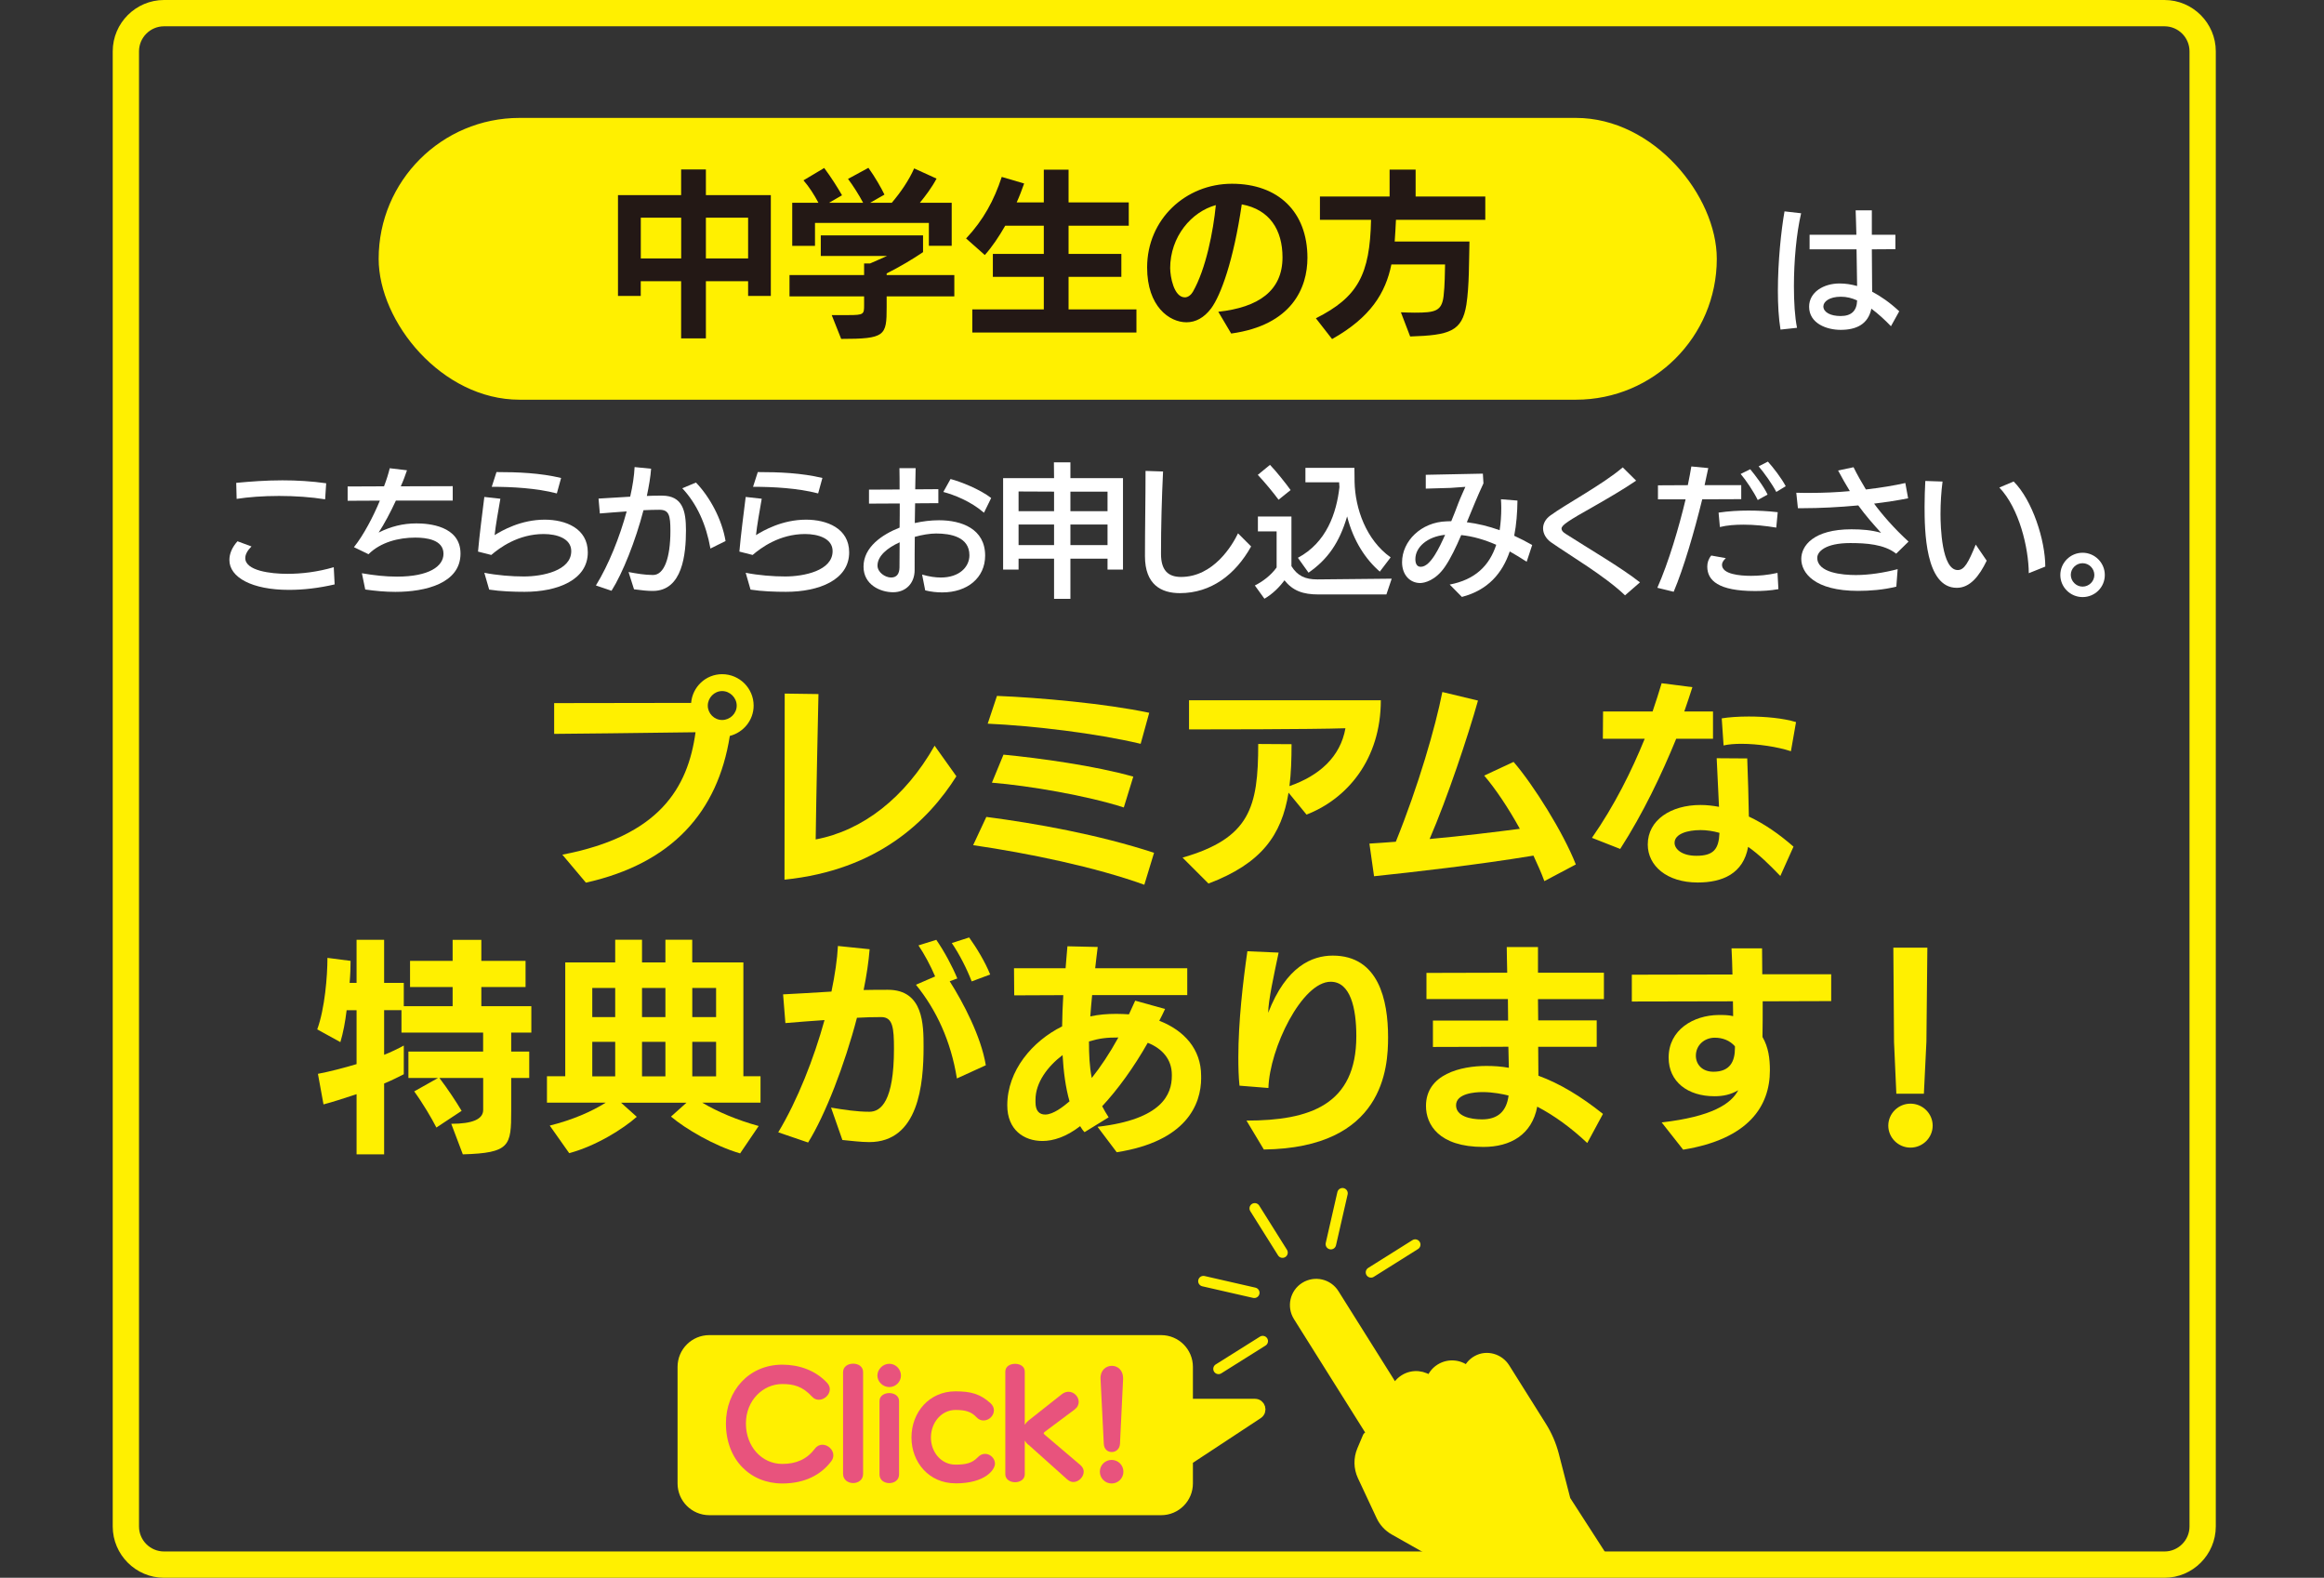
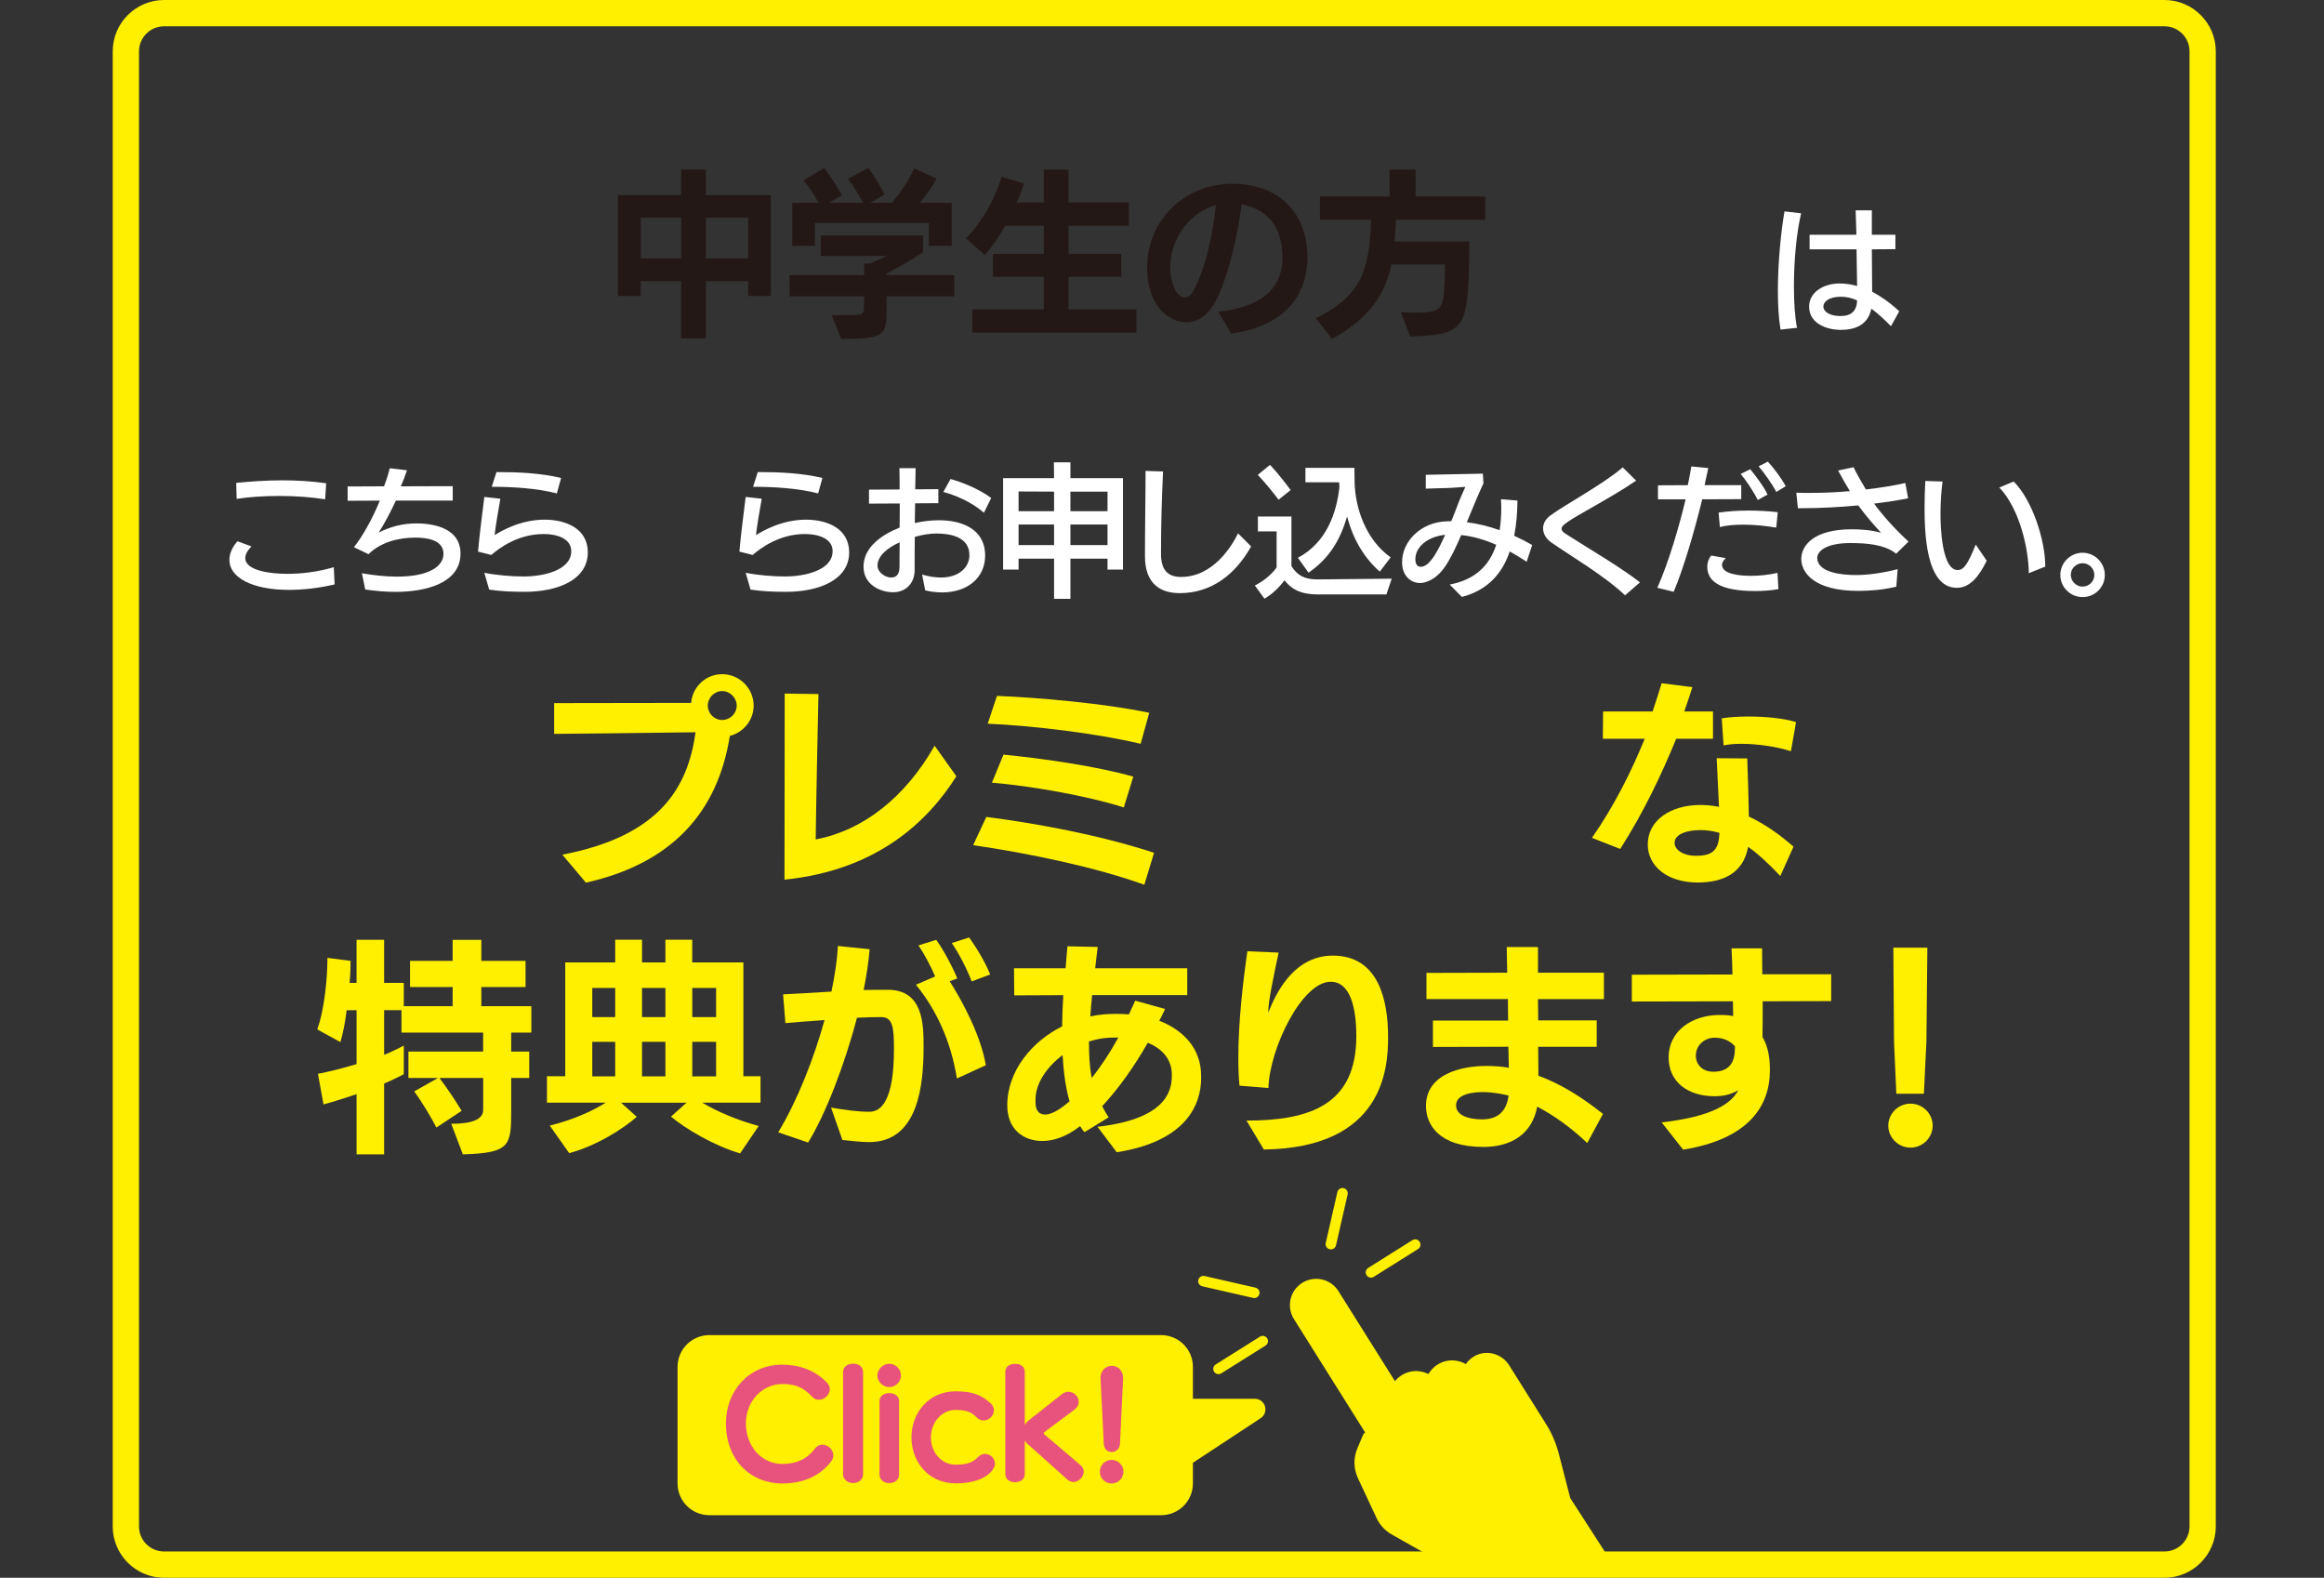
<svg xmlns="http://www.w3.org/2000/svg" id="_レイヤー_2" viewBox="0 0 442.02 300">
  <rect x="0" y="0" width="442.02" height="300" fill="#333333" stroke="none" />
  <defs>
    <style>.cls-1,.cls-2{fill:none;}.cls-3{fill:#e8537d;}.cls-4,.cls-5{fill:#fff000;}.cls-5,.cls-2{stroke:#fff000;stroke-linecap:round;stroke-linejoin:round;stroke-width:2px;}.cls-6{fill:#231815;}.cls-7{fill:#fff;}.cls-8{clip-path:url(#clippath);}</style>
    <clipPath id="clippath">
      <rect class="cls-1" x="219.98" y="221.5" width="94.2" height="74.95" />
    </clipPath>
  </defs>
  <g id="_レイヤー_1-2">
    <path class="cls-4" d="M106.94,162.51c18.44-3.52,23.9-12.67,25.35-23.28-7.61.13-26.89.31-26.89.31v-5.85s16.11-.04,26.05-.04c.26-3.04,2.77-5.46,5.9-5.46,3.3,0,5.99,2.68,5.99,5.98,0,2.77-1.94,5.1-4.53,5.76-2.29,14.52-11.04,24.25-27.37,27.9l-4.49-5.33ZM137.35,131.4c-1.5,0-2.73,1.28-2.73,2.77s1.23,2.73,2.73,2.73,2.77-1.23,2.77-2.73-1.28-2.77-2.77-2.77Z" />
    <path class="cls-4" d="M181.91,147.59c-5.33,8.45-14.96,17.87-32.7,19.67l.04-35.38,6.42.09c-.04,1.54-.44,20.24-.53,27.64,8.93-1.67,16.99-7.92,22.62-17.82l4.14,5.81Z" />
    <path class="cls-4" d="M217.65,168.23c-9.24-3.34-21.92-5.98-32.56-7.53l2.51-5.37c9.42,1.23,21.25,3.34,31.9,6.82l-1.85,6.07ZM216.95,141.43c-8.49-2.02-20.46-3.43-29.09-3.83l1.76-5.28c7.96.31,20.64,1.45,28.96,3.21l-1.63,5.9ZM213.74,153.53c-6.95-2.24-18.04-4.14-25.08-4.71l2.2-5.33c6.87.66,17.38,2.11,24.69,4.18l-1.8,5.85Z" />
-     <path class="cls-4" d="M245.08,150.71c-1.32,8.1-5.15,13.47-15.23,17.29l-4.93-4.93c12.81-3.7,14.39-9.55,14.39-21.61l6.34.04c0,2.9-.09,5.54-.4,7.97,5.68-1.98,9.68-5.54,10.65-11-6.38.22-26.93.22-29.75.22v-5.54h36.48c0,11.27-6.43,18.75-14.13,21.74l-3.43-4.18Z" />
-     <path class="cls-4" d="M293.73,167.53c-.57-1.58-1.32-3.21-2.07-4.84-10.96,1.8-22.75,3.12-30.32,3.92l-.88-6.21c1.58-.09,3.26-.22,5.02-.35,4.31-10.65,7.53-21.78,8.85-28.47l6.78,1.63c-1.89,6.73-5.81,18.48-9.2,26.32,6.34-.57,12.67-1.36,17.16-1.94-2.2-4-4.67-7.66-6.78-10.12l5.59-2.6c3.74,4.31,9.46,13.42,11.84,19.5l-5.99,3.17Z" />
    <path class="cls-4" d="M302.79,159.3c4.27-6.12,7.57-12.76,10.03-18.83h-7.96l.04-5.19h9.42c.66-1.94,1.23-3.74,1.72-5.37l5.85.75c-.44,1.45-1.01,3.04-1.54,4.62h5.46v5.19h-7c-2.77,6.78-6.29,14.17-10.65,20.95l-5.37-2.11ZM338.61,166.56c-2.07-2.16-4.05-4.09-6.12-5.54-.92,5.1-4.88,6.78-9.59,6.78-5.9,0-9.5-3.21-9.5-7.22,0-4.66,4.4-7.52,10.03-7.52,1.19,0,2.33.13,3.52.35-.13-2.9-.31-6.16-.44-9.24l5.81.04c.13,3.74.26,7.31.31,11.05,2.9,1.36,5.72,3.3,8.49,5.72l-2.51,5.59ZM323.34,157.84c-2.24,0-4.84.66-4.84,2.42,0,1.14,1.32,2.46,4.14,2.46,3.26,0,4.27-1.23,4.4-4.36-1.23-.35-2.46-.53-3.7-.53ZM340.63,142.84c-2.55-.84-6.29-1.41-9.42-1.41-1.28,0-2.42.09-3.39.31l-.35-5.15c1.32-.22,3.17-.35,5.15-.35,3.08,0,6.56.31,8.98,1.06l-.97,5.54Z" />
    <path class="cls-4" d="M85.83,213.68q6.07,0,6.07-2.64v-6.07h-8.32c1.54,2.02,3.17,4.49,4.22,6.25l-4.8,3.17c-.84-1.67-2.64-4.71-4.22-6.87l4.53-2.55h-5.63v-5.02h14.21v-3.61h-15.53v-4.27h-3.3v8.49c1.36-.53,2.6-1.14,3.74-1.76v5.46c-1.06.53-2.33,1.19-3.74,1.76v13.47h-5.24v-11.44c-2.42.79-4.71,1.54-6.29,1.94l-1.06-5.81c2.29-.44,4.84-1.1,7.35-1.85v-10.25h-1.89c-.26,2.2-.66,4.31-1.19,6.07l-4.4-2.42c1.45-4,1.94-10.12,1.94-13.6l4.4.57c0,1.14-.04,2.55-.18,4.18h1.32v-8.19h5.24v8.19h3.74v4.44h9.29v-3.65h-8.1v-4.97h8.1v-4h5.46v4h8.41v4.97h-8.41v3.65h9.51v5.02h-3.83v3.61h3.43v5.02h-3.43v6.25c0,6.65-.22,8.01-9.2,8.27l-2.2-5.81Z" />
    <path class="cls-4" d="M140.78,219.31c-4.88-1.41-10.39-4.66-13.16-7l2.95-2.64h-12.45l2.99,2.68c-2.51,2.24-7.7,5.54-12.85,6.91l-3.7-5.24c4.27-1.06,7.92-2.64,10.65-4.36h-11.18v-5.02h3.48v-21.65h9.5v-4.31h5.1v4.31h4.45v-4.31h5.1v4.31h9.73v21.65h3.26v5.02h-11.09c2.95,1.76,6.73,3.34,10.74,4.44l-3.52,5.19ZM117.01,187.85h-4.36v5.54h4.36v-5.54ZM117.01,198.1h-4.36v6.56h4.36v-6.56ZM126.56,187.85h-4.45v5.54h4.45v-5.54ZM126.56,198.1h-4.45v6.56h4.45v-6.56ZM136.2,187.85h-4.53v5.54h4.53v-5.54ZM136.2,198.1h-4.53v6.56h4.53v-6.56Z" />
    <path class="cls-4" d="M158.06,210.6c2.42.4,4.84.79,7.3.79,2.2,0,4.67-2.02,4.67-11.97,0-4-.22-6.03-2.42-6.03-1.54,0-3.08.04-4.62.13-2.33,8.93-6.03,18.48-9.29,23.72l-5.68-1.94c3.7-6.16,6.78-14.04,8.8-21.34-2.46.18-5.1.35-7.44.57l-.44-5.46c2.46-.13,5.85-.31,9.2-.53.66-3.17,1.1-6.16,1.23-8.67l6.03.62c-.18,2.29-.57,4.93-1.14,7.75,1.54-.04,3.08-.04,4.62-.04,6.78,0,6.78,6.69,6.78,10.87,0,7.04-.92,18.09-10.34,18.09-1.63,0-3.56-.26-5.1-.4l-2.16-6.16ZM182,205.06c-1.14-7.13-3.92-13.07-7.79-17.82,1.14-.48,2.42-1.06,3.65-1.58-.88-2.07-2.07-4.27-3.17-5.9l3.39-1.06c1.5,2.16,3.04,5.02,4,7.35l-1.45.53c2.55,4,5.98,10.52,6.87,15.97l-5.5,2.51ZM184.82,186.62c-.92-2.38-2.29-5.1-3.79-7.31l3.3-1.06c1.45,2.02,3.04,4.66,4,7.04l-3.52,1.32Z" />
    <path class="cls-4" d="M228.46,204.92c0,5.15-2.86,12.1-16.06,14.17l-3.65-4.84c12.32-1.41,14.13-6.21,14.13-9.68v-.22c0-2.9-1.8-4.97-4.58-6.07-2.68,4.71-5.68,8.85-8.67,12.06.4.75.79,1.45,1.23,2.11l-4.58,2.82c-.35-.35-.57-.7-.84-1.14-2.68,2.07-5.15,2.82-7.17,2.82-3.52,0-6.69-2.11-6.69-6.78,0-6.6,4.75-12.19,10.43-15.01.04-1.98.09-3.92.22-5.94l-9.33.04-.04-5.15h9.81c.13-1.41.22-2.86.35-4.18l5.76.13c-.18,1.28-.31,2.68-.48,4.05h17.51v5.1h-18.09c-.13,1.32-.26,2.73-.35,4.05,1.58-.35,3.21-.48,4.93-.48.84,0,1.63.04,2.42.09.4-.84.79-1.72,1.19-2.6l5.68,1.58c-.35.75-.7,1.5-1.1,2.24,4.75,1.85,7.96,5.41,7.96,10.47v.35ZM196.95,209.59c0,1.67.75,2.33,1.85,2.33,1.54,0,3.48-1.54,4.62-2.51-.75-2.64-1.14-5.63-1.32-8.8-2.9,2.2-5.15,5.28-5.15,8.49v.48ZM207.12,198.02c0,2.42.09,4.75.53,6.95,1.67-2.11,3.39-4.66,5.06-7.7-2.2,0-3.48.13-5.59.75Z" />
    <path class="cls-4" d="M237.07,213.07c12.06,0,20.9-2.99,20.9-16.06,0-5.37-1.14-10.34-4.88-10.34-5.46,0-11.62,12.67-11.84,20.2l-5.5-.44c-.18-1.67-.22-3.52-.22-5.41,0-6.73.88-14.35,1.72-20.15l5.94.26c-.88,4.22-1.98,9.15-1.98,11.44,3.43-8.85,8.36-10.87,12.28-10.87,8.71,0,10.52,8.41,10.52,15.53,0,5.77-.79,21.04-23.63,21.34l-3.3-5.5Z" />
    <path class="cls-4" d="M301.89,217.33c-2.99-2.82-6.21-5.19-9.51-6.91-1.01,5.32-5.06,7.66-10.25,7.66-8.49,0-10.91-4.27-10.91-7.79,0-6.07,6.69-7.61,11.49-7.61,1.41,0,2.82.09,4.27.35l-.09-4-14.35.04v-5.02h14.3l-.04-4.09h-15.49v-4.97l15.36-.04c-.04-2.11-.09-3.87-.09-4.88h5.94v4.88h12.54v5.02h-12.54l.04,4.05h11.13v5.02h-11.13c0,1.89.04,3.7.04,5.5,4,1.45,8.1,3.92,12.28,7.26l-2.99,5.54ZM282,207.65c-1.5,0-5.06.26-5.06,2.51,0,2.07,2.68,2.68,4.93,2.68,3.04,0,4.67-1.54,5.06-4.53-1.01-.26-2.95-.66-4.93-.66Z" />
    <path class="cls-4" d="M316.04,213.42c9.55-1.1,13.2-3.52,14.57-6.12-1.45.84-2.86,1.14-4.53,1.14-5.06,0-8.71-2.73-8.71-7.35,0-5.28,4.71-8.05,9.5-8.1.97,0,1.89,0,2.77.22l-.04-2.82-19.23.04v-5.1l19.14-.04c-.04-1.76-.09-3.43-.18-4.97h5.81c0,1.54.04,3.21.04,4.93h13.11v5.1l-13.03.04c0,2.42,0,4.8-.04,6.78,1.14,1.94,1.41,4.14,1.41,6.34,0,6.82-4.05,13.07-16.5,15.09l-4.09-5.19ZM326.16,197.31c-1.98,0-3.61,1.41-3.61,3.43,0,1.63,1.19,3.04,3.34,3.04,3.17,0,4.09-1.98,4.09-4.49v-.35c-.97-1.1-2.33-1.63-3.83-1.63Z" />
    <path class="cls-4" d="M363.37,218.21c-2.33,0-4.22-1.89-4.22-4.18s1.89-4.18,4.22-4.18,4.22,1.89,4.22,4.18-1.89,4.18-4.22,4.18ZM360.68,207.96l-.44-9.86-.13-17.91h6.47l-.18,17.87-.48,9.9h-5.24Z" />
    <path class="cls-7" d="M63.65,111.12c-3,.7-5.94,1.04-8.68,1.04-7.06,0-11.34-2.38-11.34-5.68,0-1.18.5-2.41,1.54-3.56l2.66.98c-.78.78-1.18,1.54-1.18,2.21,0,2.41,4.82,3,8.01,3,2.72,0,5.74-.36,8.82-1.26l.17,3.28ZM61.83,94.94c-2.58-.42-5.71-.64-8.76-.64s-5.91.22-8.06.56l-.08-3.05c2.69-.25,5.68-.48,8.79-.48,2.74,0,5.57.17,8.32.56l-.2,3.05Z" />
    <path class="cls-7" d="M68.84,109c2.27.39,4.45.64,6.66.64,6.1,0,8.85-1.96,8.85-4.34,0-2.72-3.33-3.08-5.38-3.08-3.14,0-6.58.87-8.88,3.16l-2.77-1.34c1.82-2.27,3.67-5.8,4.93-8.85l-6.13.03v-2.72l6.92-.03c.48-1.23.84-2.41,1.09-3.44l3.28.39c-.31.92-.7,1.99-1.18,3.05l9.88-.03v2.74h-10.81c-1.04,2.27-2.3,4.59-3.28,6.08,2.32-1.15,4.59-1.74,7.2-1.74,2.21,0,8.37.42,8.37,5.74,0,5.63-6.61,7.28-12.38,7.28-1.93,0-3.72-.17-5.74-.45l-.64-3.11Z" />
    <path class="cls-7" d="M92.13,108.91c2.38.48,5.24.7,7.5.7,3.56,0,9.02-1.09,9.02-4.82,0-2.41-2.74-3.25-5.24-3.25-4.87,0-8.4,2.63-9.97,3.98l-2.52-.64c.28-3.22.81-7.25,1.2-10.39l3.05.34c-.39,2.24-.9,5.07-1.09,6.92,1.43-.9,5.01-2.94,9.52-2.94,3.89,0,8.2,1.6,8.2,6.22,0,5.24-5.74,7.5-12.01,7.5-2.07,0-4.56-.08-6.75-.42l-.92-3.19ZM105.91,93.82c-3.86-1.01-8.54-1.26-12.38-1.26l.9-2.8c4.12,0,8.29.17,12.29,1.12l-.81,2.94Z" />
-     <path class="cls-7" d="M119.56,108.77c1.51.28,3.08.56,4.65.56,2.1,0,3.3-3.19,3.3-8.4,0-3-.28-4-2.1-4-.92,0-1.96.03-3.02.08-1.51,5.8-3.95,11.96-6.08,15.32l-2.97-1.01c2.44-3.95,4.54-9.24,5.85-14.08-1.76.11-3.61.28-5.1.39l-.25-2.83c1.57-.08,3.81-.22,6.02-.36.48-2.07.76-4,.84-5.63l3.14.31c-.11,1.54-.42,3.33-.81,5.18,1.01-.06,1.96-.06,2.88-.06,3.95,0,4.56,2.94,4.56,6.58,0,4.51-.64,11.54-6.3,11.54h-.11c-.9,0-1.96-.11-3.47-.31l-1.04-3.28ZM135.12,104.29c-.81-4.56-2.55-8.46-5.35-11.45l2.6-1.09c2.63,2.74,4.93,6.94,5.63,11.12l-2.88,1.43Z" />
    <path class="cls-7" d="M141.84,108.91c2.38.48,5.24.7,7.5.7,3.56,0,9.02-1.09,9.02-4.82,0-2.41-2.74-3.25-5.24-3.25-4.87,0-8.4,2.63-9.97,3.98l-2.52-.64c.28-3.22.81-7.25,1.2-10.39l3.05.34c-.39,2.24-.9,5.07-1.09,6.92,1.43-.9,5.01-2.94,9.52-2.94,3.89,0,8.2,1.6,8.2,6.22,0,5.24-5.74,7.5-12.01,7.5-2.07,0-4.56-.08-6.75-.42l-.92-3.19ZM155.61,93.82c-3.86-1.01-8.54-1.26-12.38-1.26l.9-2.8c4.12,0,8.29.17,12.29,1.12l-.81,2.94Z" />
    <path class="cls-7" d="M175.39,109.25c1.32.39,2.52.56,3.56.56,3.53,0,5.43-2.02,5.43-4.23,0-3.5-3.58-4.14-6.33-4.14-1.18,0-2.69.25-4.06.64-.03,2.21-.03,4.34-.03,6.33,0,2.46-1.65,4.2-4.09,4.2s-5.63-1.43-5.63-4.87c0-3.72,3.53-6.1,6.86-7.42.03-.64.03-3.95.03-4.59l-5.85.03v-2.66l5.82-.03c0-1.4,0-2.77-.03-4.06h3.08c-.03,1.18-.06,2.69-.08,4.03l4.4-.03v2.66l-4.42.03c-.03,1.26-.03,2.52-.06,3.75,1.54-.34,3.05-.53,4.62-.53,4.26,0,8.76,1.62,8.76,6.72,0,4.23-3.39,7-8.15,7-1.01,0-2.16-.11-3.25-.39l-.59-3ZM171.1,103.12c-2.3,1.04-4.2,2.58-4.2,4.42,0,1.29,1.46,2.27,2.58,2.27s1.57-.76,1.6-1.88c0-1.54.03-3.16.03-4.82ZM187.15,97.49c-2.55-2.21-5.74-3.42-7.73-3.95l1.37-2.46c1.93.5,5.6,1.96,7.73,3.61l-1.37,2.8Z" />
    <path class="cls-7" d="M210.65,108.3v-2.07h-7.06v7.64h-3.11v-7.64h-6.75v2.07h-2.94v-17.39h9.69l-.03-3h3.14v3h10v17.39h-2.94ZM200.48,93.48l-6.75-.03v3.75h6.75v-3.72ZM200.48,99.73h-6.75v3.92h6.75v-3.92ZM210.65,93.48h-7.06v3.72h7.06v-3.72ZM210.65,99.73h-7.06v3.92h7.06v-3.92Z" />
    <path class="cls-7" d="M237.96,103.9c-3,5.38-7.62,8.88-13.55,8.88-3.53,0-6.64-1.6-6.64-7.03s.11-10.81.11-16.21l3.33.11c-.25,5.21-.39,10.44-.39,15.65,0,3.11,1.32,4.4,3.81,4.4,6.19,0,9.77-6.05,10.84-8.29l2.49,2.49Z" />
    <path class="cls-7" d="M250.77,113.03c-2.97,0-4.87-.7-6.47-2.69-.92,1.26-2.24,2.6-3.81,3.5l-1.82-2.52c1.43-.7,3.05-1.9,4.14-3.42v-6.86h-3.56v-2.83h6.38v9.44c1.15,1.85,2.63,2.52,4.9,2.52h.14l14.03-.14-1.01,3h-12.94ZM243.18,95.02c-.9-1.23-2.6-3.3-3.95-4.73l2.32-1.9c1.12,1.15,3.02,3.53,3.92,4.79l-2.3,1.85ZM262.44,108.69c-2.66-2.3-5.01-5.77-6.22-10.5-1.46,4.98-3.7,8.18-7.34,10.7l-2.02-2.83c5.46-2.91,7.34-8.51,7.9-13.44-.03-.42-.06-.78-.06-.92h-6.41v-2.74h9.32c0,.11.03,2.52.03,2.66.11,5.07,2.18,11.03,6.86,14.36l-2.07,2.72Z" />
    <path class="cls-7" d="M290.37,106.81c-1.04-.67-2.1-1.34-3.22-1.96-1.4,4.14-4.14,7.36-9.1,8.65l-2.32-2.35c4.79-.92,7.53-3.53,8.85-7.56-2.16-.95-4.4-1.62-6.66-1.85-1.01,2.35-1.99,4.4-3.05,5.96-1.82,2.72-4,3.16-4.76,3.16-1.9,0-3.44-1.51-3.44-3.95,0-4.03,3.64-7.64,8.46-7.78.11,0,.76-.03.9-.03.5-1.23.98-2.41,1.34-3.42.34-.9,1.23-2.86,1.34-3.11,0,0-2.55.17-2.8.2l-4.73.14v-2.63l10.86-.22.11,1.85c-1.09,2.32-2.13,4.9-3.16,7.39,2.04.25,4.14.76,6.24,1.51.2-1.32.31-2.74.31-4.26,0-.53-.03-1.09-.06-1.62l3.14.25c-.03,2.3-.2,4.56-.62,6.69,1.15.53,2.3,1.12,3.42,1.76l-1.04,3.16ZM269.2,106.31c0,.78.25,1.46,1.01,1.46h.03c1.85,0,3.56-3.72,4.62-6.08-3.39.34-5.66,2.35-5.66,4.62Z" />
    <path class="cls-7" d="M309.08,113.2c-3.86-3.7-10.5-7.59-14.11-10.11-.95-.7-1.48-1.65-1.48-2.63,0-.87.45-1.76,1.34-2.41,1.43-1.06,3.95-2.55,6.61-4.2,2.52-1.57,5.21-3.28,7.2-4.98l2.55,2.52c-2.41,1.65-5.32,3.33-7.95,4.84-5.04,2.83-6.24,3.64-6.24,4.28,0,.34.25.67.81,1.01,4.45,2.86,10.44,6.33,14.11,9.21l-2.83,2.46Z" />
    <path class="cls-7" d="M315.22,111.77c2.18-4.93,4.12-11.54,5.38-16.83h-5.26v-2.66l5.68-.03c.28-1.34.5-2.55.67-3.56l3.22.31c-.2,1.01-.45,2.13-.7,3.25h6.97v2.66l-7.42.03c-1.51,6.16-3.53,13.1-5.43,17.58l-3.11-.76ZM338.24,112.02c-1.54.28-3.02.36-4.45.36-6.97,0-9.07-2.02-9.07-4.65,0-.73.22-1.46.76-2.1l2.77.5c-.5.45-.73.87-.73,1.26,0,1.79,3.36,2.1,5.52,2.1,1.48,0,3.16-.14,5.04-.56l.17,3.08ZM337.85,100.32c-2.07-.34-4.17-.56-6.22-.56-1.6,0-3.14.11-4.51.45l-.25-2.74c1.9-.28,3.75-.39,5.68-.39,1.74,0,3.58.08,5.57.31l-.28,2.94ZM334.32,95.08c-.73-1.54-2.3-3.86-3.25-4.96l1.82-.9c.87,1.04,2.6,3.3,3.3,4.82l-1.88,1.04ZM337.85,93.54c-.76-1.46-2.3-3.64-3.36-4.87l1.76-.9c.95,1.04,2.6,3.16,3.39,4.68l-1.79,1.09Z" />
    <path class="cls-7" d="M360.69,111.54c-2.46.62-5.1.81-7.28.81-8.32,0-10.81-3.44-10.81-6.08,0-2.46,2.27-5.63,9.55-5.63,1.9,0,3.78.14,5.63.67-1.46-1.6-2.94-3.28-4.34-5.21-3.61.34-7.31.53-10.64.53h-.84l-.31-2.94c.87.03,1.74.03,2.6.03,2.55,0,5.15-.11,7.59-.34-.73-1.2-1.48-2.49-2.24-3.92l2.94-.62c.7,1.43,1.51,2.83,2.35,4.23,2.94-.34,5.52-.78,7.5-1.23l.53,2.91c-1.96.39-4.17.73-6.47,1.01,1.4,1.93,3.78,4.7,6.55,7.22l-2.35,2.3c-2.3-1.82-5.8-2.02-8.74-2.02-4.76,0-6.27,1.65-6.27,2.8,0,2.86,4.79,3.28,7.34,3.28s5.4-.45,7.95-1.12l-.25,3.3Z" />
    <path class="cls-7" d="M377.86,106.62c-1.4,2.91-3.16,5.15-5.68,5.15-6.02,0-6.13-10.98-6.13-15.48,0-1.62.06-3.25.14-4.84l3.28.11c-.25,1.88-.39,4.06-.39,6.19,0,2.32.22,10.64,3.28,10.64,1.26,0,2.02-1.43,3.42-4.84l2.1,3.08ZM385.87,109c-.03-4.82-1.82-12.35-5.6-16.3l2.72-1.15c3.58,3.56,6.02,11.2,6.02,16.18l-3.14,1.26Z" />
    <path class="cls-7" d="M396.1,113.53c-2.32,0-4.23-1.88-4.23-4.2s1.9-4.23,4.23-4.23,4.23,1.9,4.23,4.23-1.88,4.2-4.23,4.2ZM396.1,107.09c-1.23,0-2.24,1.01-2.24,2.21s1.01,2.24,2.24,2.24,2.24-1.01,2.24-2.21-.98-2.24-2.24-2.24Z" />
    <path class="cls-7" d="M338.65,62.67c-.36-2.16-.5-4.73-.5-7.39,0-5.52.62-11.45,1.26-15.09l3.16.36c-.9,3.84-1.37,9.1-1.37,13.86,0,3.02.17,5.82.59,7.92l-3.14.34ZM359.65,62.02c-1.15-1.2-2.41-2.35-3.72-3.33-.62,2.97-2.86,4.03-5.85,4.03-2.66,0-5.99-1.23-5.99-4.4,0-2.8,2.8-4.42,5.77-4.42,1.18,0,2.21.17,3.36.48-.03-2.04-.06-4.54-.11-6.97h-8.93v-2.77h8.9c-.06-1.79-.08-3.44-.14-4.65h3.08v4.65h4.48v2.74l-4.48.03c.03,3,.03,6.05.06,8.06,1.6.84,3.33,2.02,5.15,3.72l-1.57,2.83ZM350.13,56.42c-2.18,0-3.33.92-3.33,1.85.03,1.12,1.37,1.82,3.28,1.82,2.02,0,3.08-.95,3.14-2.97-1.01-.45-1.99-.7-3.08-.7Z" />
-     <rect class="cls-4" x="72.02" y="22.42" width="254.51" height="53.58" rx="26.79" ry="26.79" />
    <path class="cls-6" d="M142.29,56.27v-2.8h-8.03v10.87h-4.71v-10.87h-7.68v2.8h-4.33v-19.17h12.01v-4.88h4.71v4.88h12.35v19.17h-4.33ZM129.56,41.39h-7.68v7.75h7.68v-7.75ZM142.29,41.39h-8.03v7.75h8.03v-7.75Z" />
    <path class="cls-6" d="M168.64,56.34v2.11c0,5.4-.28,5.99-8.65,5.99l-1.8-4.53h3.18c2.94,0,2.98-.17,2.98-1.9v-1.66h-14.19v-4.05h14.19v-2.21h1.14c1.07-.45,2.18-.97,3.22-1.42h-12.6v-3.91h19.45v3.18c-1.83,1.25-4.36,2.77-6.92,4.05v.31h12.87v4.05h-12.87ZM176.67,46.72v-4.33h-21.66v4.36h-4.33v-8.2h4.98c-.76-1.45-1.8-3.08-2.84-4.26l3.94-2.35c1.28,1.7,2.67,3.91,3.39,5.19l-2.46,1.42h6.47c-.76-1.45-1.9-3.25-2.87-4.53l3.88-2.11c1.21,1.66,2.49,3.91,3.05,5.09l-2.73,1.56h4.12c1.73-2.04,3.25-4.26,4.26-6.54l4.26,1.94c-.9,1.7-2.11,3.29-3.18,4.6h6.06v8.17h-4.33Z" />
    <path class="cls-6" d="M184.93,63.23v-4.4h13.6v-6.19h-9.69v-4.36h9.69v-5.36h-7.34c-1.21,2.11-2.49,4.01-3.88,5.57l-3.56-3.15c3.29-3.5,5.33-7.27,6.78-11.7l4.26,1.25c-.42,1.18-.87,2.39-1.42,3.6h5.16v-6.23h4.71v6.23h11.45v4.43h-11.45v5.36h10.04v4.36h-10.04v6.19h12.91v4.4h-31.22Z" />
    <path class="cls-6" d="M231.71,59.28c7.65-.83,12.22-3.98,12.22-10.35,0-5.19-2.42-9.1-7.75-10.07-1.56,10.69-3.98,17.27-5.81,19.76-1.38,1.83-2.98,2.66-4.71,2.66-3.22,0-7.48-2.98-7.48-10.42,0-9.17,7.34-15.92,16.13-15.92s14.36,5.33,14.36,14.08c0,5.71-2.94,12.8-14.5,14.4l-2.46-4.15ZM222.57,51.04c0,1.45.66,5.5,2.8,5.5.62,0,1.21-.52,1.52-1.07,2.49-4.36,3.88-11.56,4.36-16.47-4.6,1.25-8.69,5.95-8.69,12.04Z" />
    <path class="cls-6" d="M266.44,59.38c.87.03,1.76.07,2.63.07,3.91,0,5.16-.28,5.5-3.18.24-1.97.24-4.57.28-5.99h-10.21c-1.11,5.43-3.95,10.07-11.28,14.19l-3.08-3.95c7.96-4.01,10.28-8.27,10.49-18.72h-9.72v-4.43h13.25v-5.12h4.95v5.12h13.25v4.43h-16.99c-.07,1.42-.14,2.8-.24,4.12h14.22c-.1,3.81-.03,8.41-.59,12.04-.83,5.05-3.18,5.78-10.69,6.02l-1.76-4.6Z" />
    <path class="cls-4" d="M411.68,5c2.62,0,4.76,2.13,4.76,4.76v280.48c0,2.62-2.14,4.76-4.76,4.76H31.2c-2.62,0-4.76-2.13-4.76-4.76V9.76c0-2.62,2.14-4.76,4.76-4.76h380.48M411.68,0H31.2c-5.37,0-9.76,4.39-9.76,9.76v280.48c0,5.37,4.39,9.76,9.76,9.76h380.48c5.37,0,9.76-4.39,9.76-9.76V9.76c0-5.37-4.39-9.76-9.76-9.76h0Z" />
    <g class="cls-8">
-       <line class="cls-2" x1="238.65" y1="229.76" x2="243.93" y2="238.17" />
      <line class="cls-2" x1="228.89" y1="243.6" x2="238.56" y2="245.81" />
      <line class="cls-2" x1="231.76" y1="260.28" x2="240.17" y2="255" />
      <line class="cls-2" x1="269.17" y1="236.65" x2="260.76" y2="241.93" />
      <line class="cls-2" x1="255.34" y1="226.89" x2="253.13" y2="236.56" />
      <path class="cls-5" d="M265.31,279.51l-18.36-29.23c-1.17-1.87-.61-4.34,1.26-5.51h0c1.87-1.17,4.34-.61,5.51,1.26l11.65,18.55c.29-.9.89-1.7,1.75-2.24h0c1.62-1.02,3.67-.79,5.02.43.27-.98.88-1.88,1.81-2.46h0c1.69-1.06,3.85-.77,5.2.59.29-.9.91-1.69,1.82-2.19,1.82-1.01,4.13-.33,5.23,1.43l7.02,11.18c1.02,1.63,1.78,3.4,2.27,5.26l2.24,8.67,13.02,20.19-19.61,12.32-12.39-19.2-13.55-7.66c-1.08-.61-1.95-1.55-2.47-2.67l-3.55-7.59c-.72-1.54-.75-3.31-.09-4.87l1.07-2.53" />
    </g>
    <path class="cls-5" d="M129.87,282.06v-22.16c0-2.79,2.26-5.04,5.04-5.04h85.94c2.79,0,5.04,2.26,5.04,5.04v7.07h12.8c.99,0,1.38,1.29.55,1.84l-13.35,8.79v4.46c0,2.79-2.26,5.04-5.04,5.04h-85.94c-2.79,0-5.04-2.26-5.04-5.04Z" />
    <path class="cls-3" d="M148.79,282.07c-6.1,0-10.72-4.53-10.72-11.42,0-6.21,4.37-11.17,10.72-11.17,3.13,0,6.26,1.03,8.53,3.46.35.38.51.81.51,1.21,0,1.05-1.03,2-2.08,2-.46,0-.92-.16-1.3-.59-1.81-1.97-3.51-2.4-5.67-2.4-3.62,0-6.91,3.08-6.91,7.5s3.05,7.69,6.91,7.69c2.62,0,4.64-.84,6.21-2.89.4-.54.92-.76,1.43-.76,1.05,0,2.08.92,2.08,2,0,.38-.11.78-.41,1.16-1.94,2.56-5.02,4.21-9.31,4.21Z" />
    <path class="cls-3" d="M160.35,260.91c0-1.08.94-1.62,1.92-1.62s1.89.54,1.89,1.62v19.33c0,1.16-.94,1.75-1.89,1.75s-1.92-.59-1.92-1.75v-19.33Z" />
    <path class="cls-3" d="M169.15,263.74c-1.21,0-2.27-1-2.27-2.19s1.05-2.24,2.27-2.24,2.21,1.03,2.21,2.24-1.03,2.19-2.21,2.19ZM167.28,266.39c0-1,.94-1.51,1.86-1.51s1.86.51,1.86,1.51v13.96c0,1.11-.94,1.65-1.86,1.65s-1.86-.54-1.86-1.65v-13.96Z" />
    <path class="cls-3" d="M181.73,282.04c-5.02,0-8.37-3.97-8.37-8.72s3.35-8.77,8.37-8.77c2.92,0,4.7.49,6.64,2.24.49.43.67.92.67,1.38,0,1.03-.94,1.92-1.97,1.92-.46,0-.92-.16-1.35-.62-.97-1.03-2.05-1.38-3.99-1.38-2.67,0-4.67,2.4-4.67,5.24s2,5.16,4.67,5.16c2,0,3.19-.3,4.24-1.4.43-.46.92-.65,1.38-.65,1,0,1.89.86,1.89,1.86,0,1.16-1.86,3.75-7.5,3.75Z" />
    <path class="cls-3" d="M195.61,274.73c-.3-.24-.51-.51-.7-.81v6.4c0,1-.92,1.51-1.84,1.51s-1.86-.51-1.86-1.51v-19.52c0-1,.92-1.48,1.86-1.48s1.84.49,1.84,1.48v10.1c.19-.3.43-.57.73-.81l6.29-4.97c.43-.35.89-.49,1.3-.49,1.05,0,1.94.94,1.94,1.92,0,.54-.24,1.05-.81,1.48l-5.53,4.13c-.22.16-.32.27-.32.35,0,.11.11.22.32.4l6.67,5.67c.43.38.62.81.62,1.24,0,1-.94,1.97-1.97,1.97-.38,0-.78-.16-1.16-.49l-7.37-6.59Z" />
    <path class="cls-3" d="M211.43,282.07c-1.24,0-2.24-1-2.24-2.24s1-2.24,2.24-2.24,2.24,1,2.24,2.24-1,2.24-2.24,2.24ZM209.32,262.18c-.08-1.59,1-2.48,2.16-2.48,1.05,0,2.13.78,2.13,2.35v.19l-.59,12.28c-.05,1.03-.81,1.57-1.57,1.57s-1.46-.51-1.51-1.57l-.62-12.34Z" />
    <rect class="cls-1" y="113.92" width="442.02" height="36.28" />
  </g>
</svg>